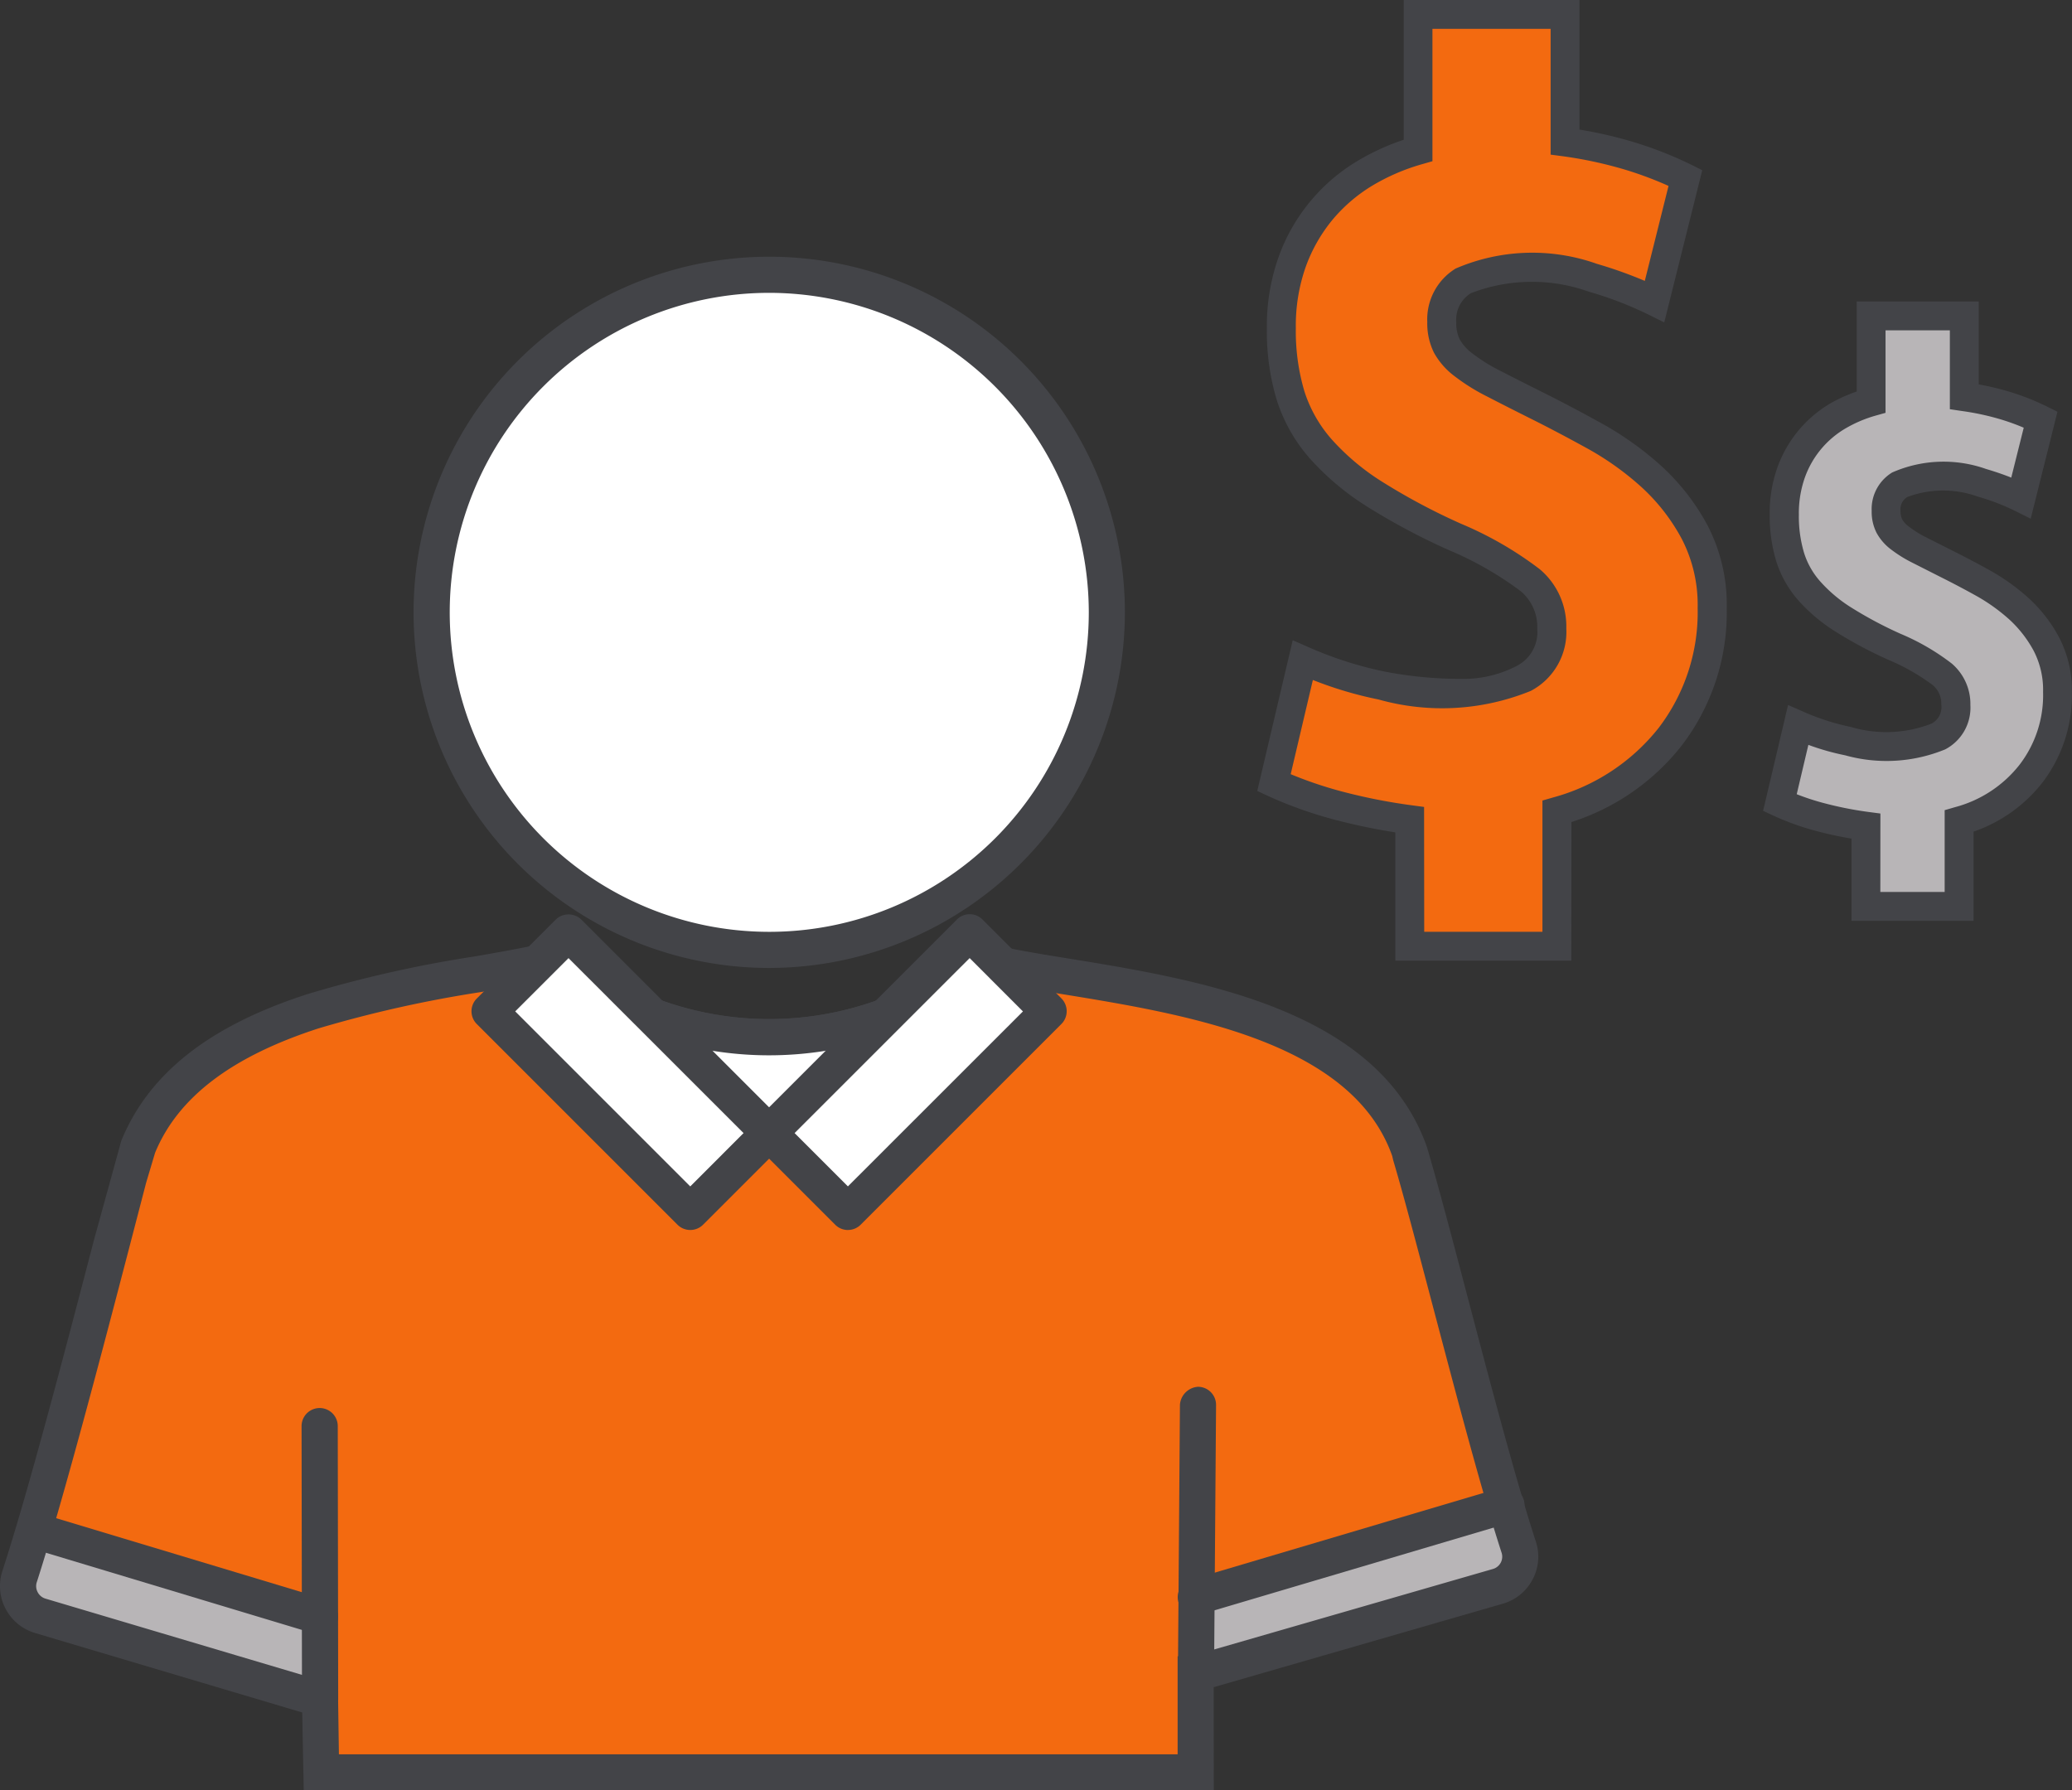
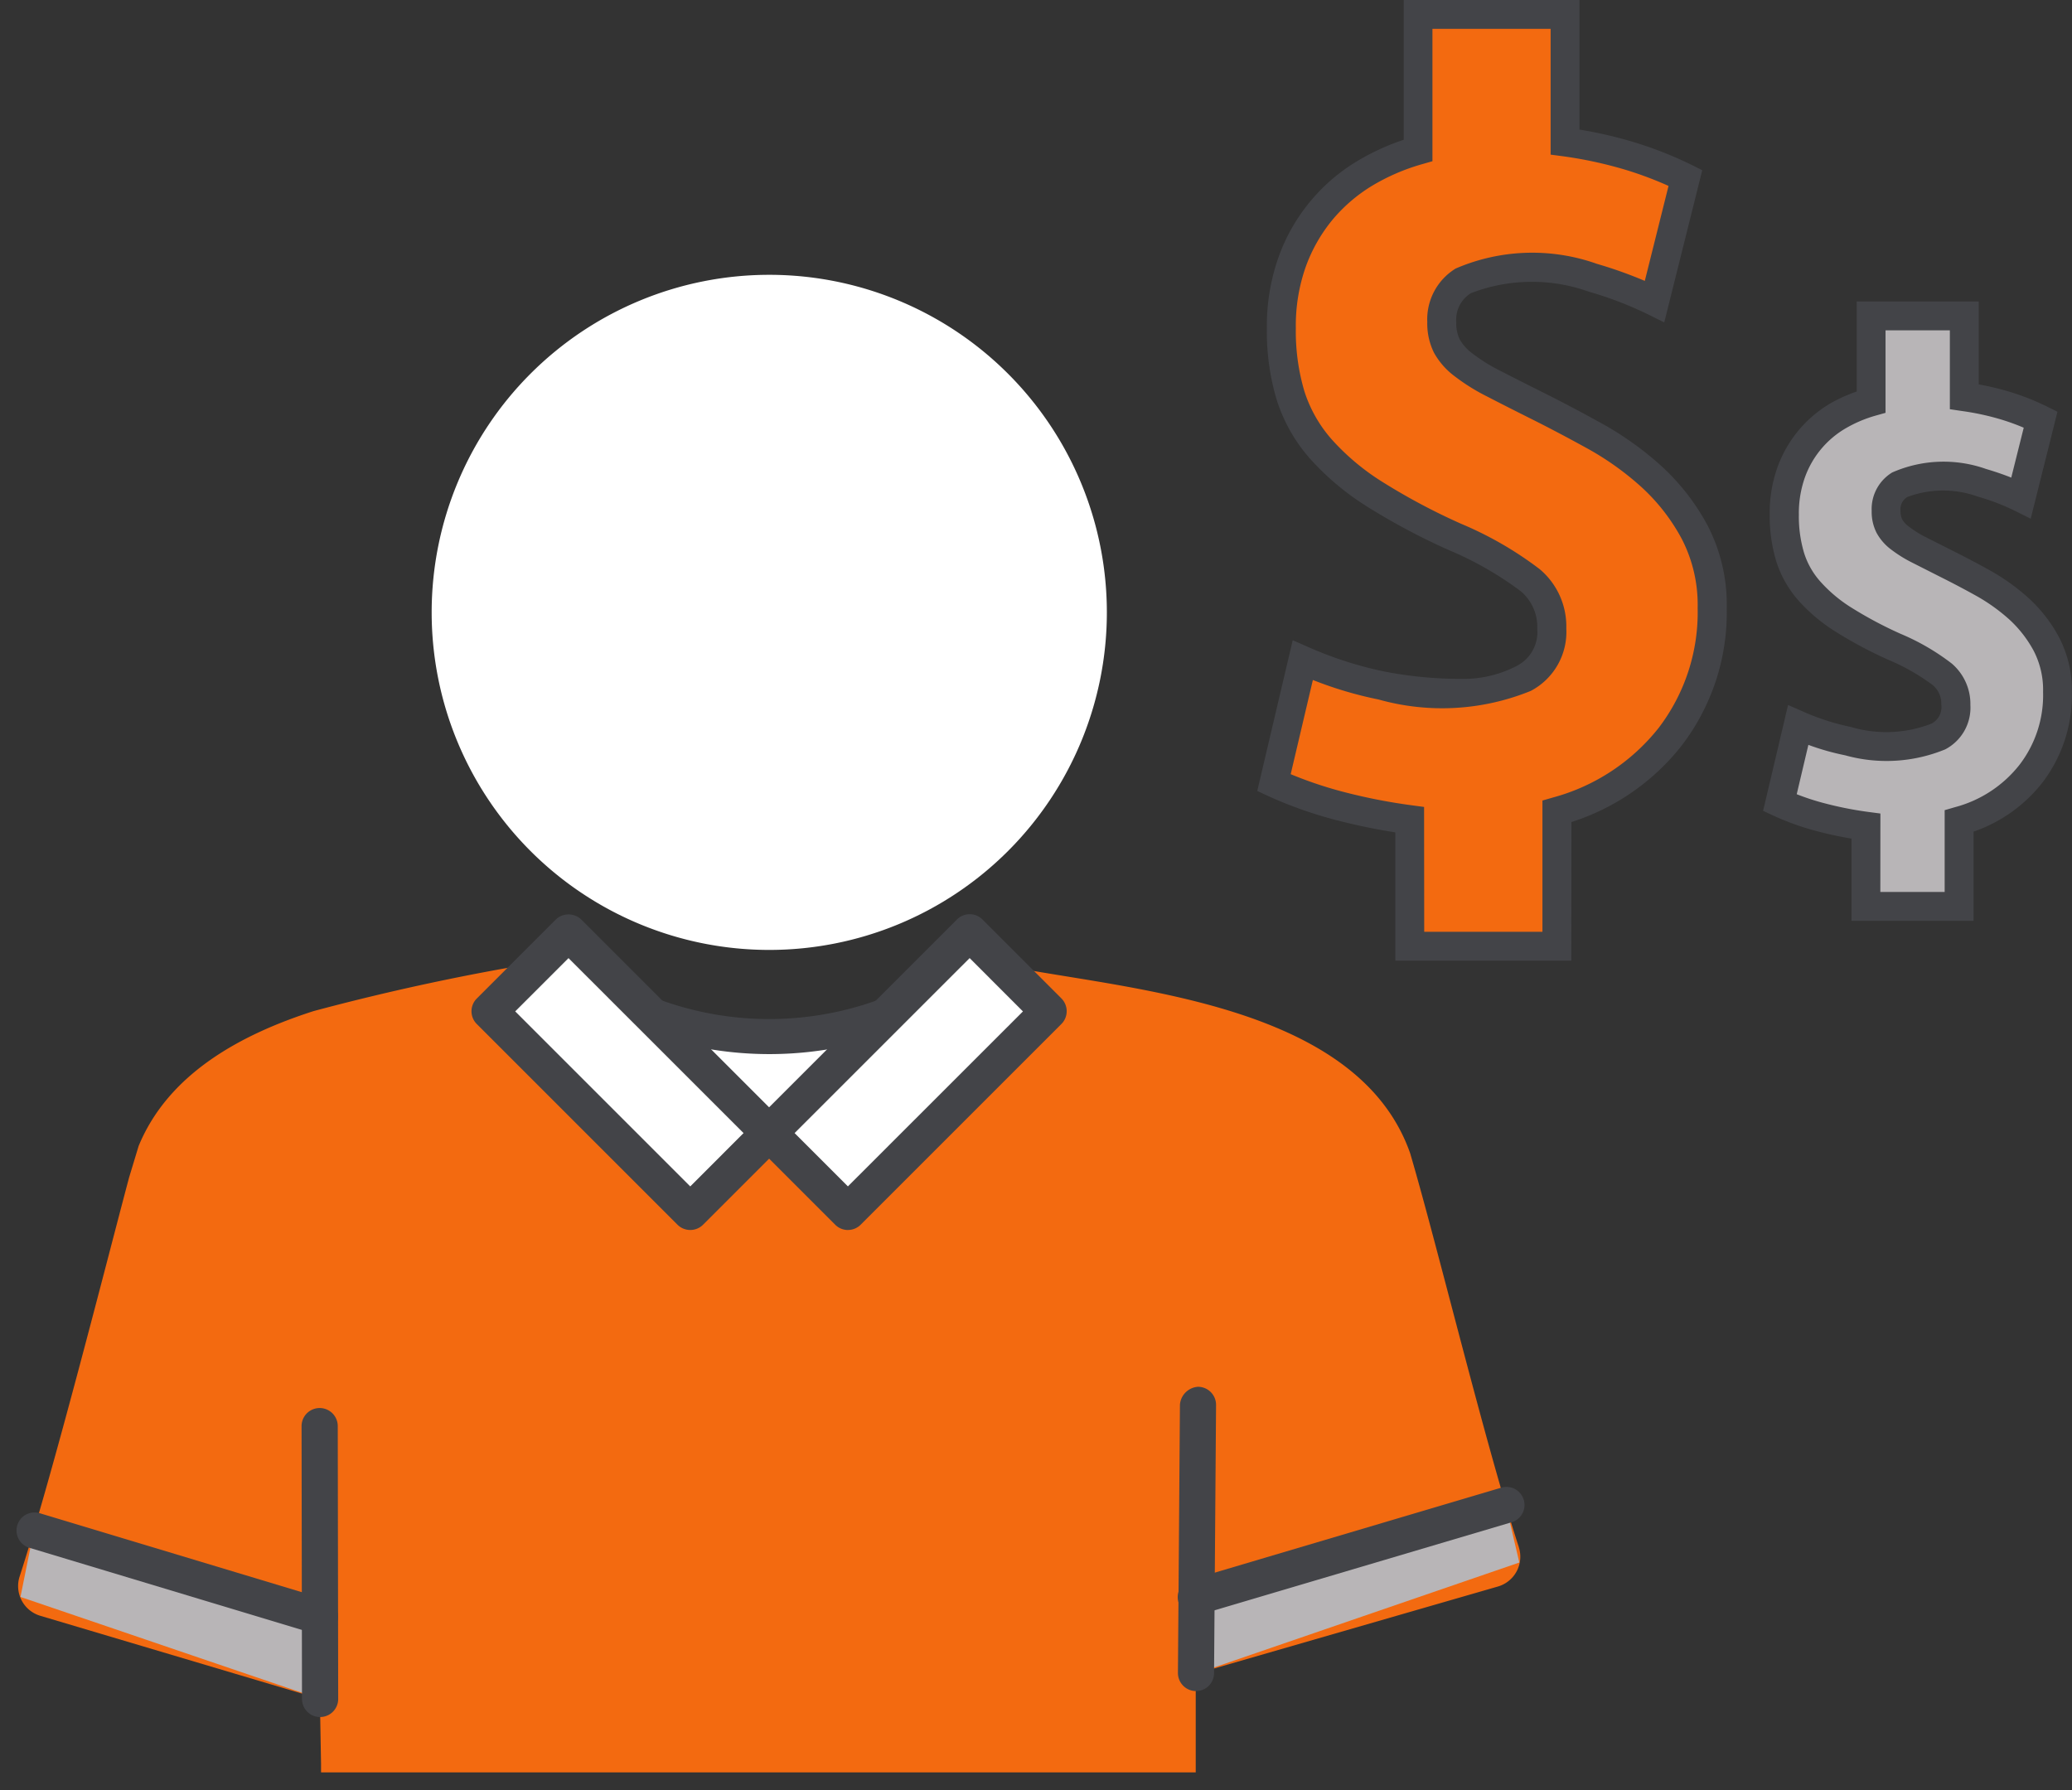
<svg xmlns="http://www.w3.org/2000/svg" width="62.971" height="54.419" viewBox="0 0 62.971 54.419">
  <rect x="0" y="0" width="62.971" height="54.419" fill="#333333" stroke="none" />
  <defs>
    <clipPath id="clip-path">
      <rect id="Rectangle_1678" data-name="Rectangle 1678" width="62.971" height="54.419" fill="none" />
    </clipPath>
  </defs>
  <g id="Vendors_Icon" data-name="Vendors Icon" transform="translate(0 0)">
    <g id="Group_45004" data-name="Group 45004" transform="translate(0 0)" clip-path="url(#clip-path)">
      <path id="Path_7933" data-name="Path 7933" d="M29.487,15.968A10.26,10.26,0,1,1,19.226,5.709,10.26,10.26,0,0,1,29.487,15.968" transform="translate(4.152 2.644)" fill="#fff" />
-       <path id="Path_7934" data-name="Path 7934" d="M19.4,26.951A10.809,10.809,0,1,1,30.209,16.143,10.821,10.821,0,0,1,19.4,26.951m0-20.52a9.711,9.711,0,1,0,9.712,9.712A9.723,9.723,0,0,0,19.4,6.431" transform="translate(3.978 2.47)" fill="#434448" />
      <path id="Path_7935" data-name="Path 7935" d="M45.985,37.778c-1.023-3.143-2.474-9.15-3.286-11.914l-.013-.047c-1.693-4.855-9.449-5.007-12.891-5.835-.013,0-.059-.006-.116-.009a10.254,10.254,0,0,1-12.958-.007c-.19,0-.31.009-.334.013a71.176,71.176,0,0,0-7.034,1.508c-2.173.7-4.4,1.879-5.314,4.1l-.291.961C3.058,29.14,1.431,35.568.422,38.673a.943.943,0,0,0,.626,1.192l8.5,2.528.035,1.98,0,.252H36.166c0-.809,0-1.6,0-2.363v-.651l.063,0,9.121-2.635a.943.943,0,0,0,.635-1.194" transform="translate(0.174 9.246)" fill="#f36a10" />
      <path id="Path_7936" data-name="Path 7936" d="M18.05,25.291c3.086,0,6.123-4.2,6.547-5.312l-.072,0a10.249,10.249,0,0,1-12.957-.009l-.066,0c.424,1.113,3.462,5.323,6.547,5.323" transform="translate(5.327 9.246)" fill="#fff" />
      <path id="Path_7937" data-name="Path 7937" d="M18.224,26.011c-3.374,0-6.558-4.356-7.061-5.678a.552.552,0,0,1,.061-.506.644.644,0,0,1,.865-.114,9.7,9.7,0,0,0,12.264.006.574.574,0,0,1,.369-.123.615.615,0,0,1,.471.249.566.566,0,0,1,.091.5c-.5,1.318-3.684,5.665-7.059,5.665m-4.714-4.1c1.184,1.415,2.977,3,4.714,3s3.539-1.592,4.723-3.007a11.011,11.011,0,0,1-9.437,0" transform="translate(5.153 9.074)" fill="#434448" />
      <path id="Path_7938" data-name="Path 7938" d="M9.531,36.918l-9.106-3.1.41-2.032,8.7,2.622Z" transform="translate(0.197 14.721)" fill="#b8b5b7" fill-rule="evenodd" />
      <path id="Path_7939" data-name="Path 7939" d="M34.652,33.013l-9.77,3.358V34.063l9.362-2.794Z" transform="translate(11.522 14.48)" fill="#b8b5b7" fill-rule="evenodd" />
-       <path id="Path_7940" data-name="Path 7940" d="M36.889,45.348H9.231L9.185,42.98l-8.12-2.416a1.487,1.487,0,0,1-.992-1.887c.8-2.446,1.993-7.03,2.784-10.063l.83-3.014c.841-2.053,2.691-3.5,5.671-4.459A37.154,37.154,0,0,1,14.425,20c.755-.132,1.444-.252,2.013-.382a1.959,1.959,0,0,1,.445-.028l.2,0,.157.127a9.7,9.7,0,0,0,12.265.006l.162-.132.418.031c.661.159,1.507.3,2.4.443,3.975.647,9.419,1.533,10.888,5.747.344,1.172.768,2.783,1.225,4.522.688,2.61,1.465,5.567,2.078,7.449h0a1.468,1.468,0,0,1-.1,1.156,1.484,1.484,0,0,1-.9.734l-8.79,2.538ZM10.3,44.251H35.79V41.272l.512-.035,9.07-2.619a.392.392,0,0,0,.238-.193.388.388,0,0,0,.026-.3c-.622-1.912-1.4-4.885-2.094-7.509-.456-1.728-.876-3.329-1.2-4.42l-.031-.133c-1.229-3.484-6.3-4.31-10-4.913-.844-.138-1.646-.268-2.309-.418a10.8,10.8,0,0,1-13.3-.034c-.032,0-.059,0-.075,0-.537.126-1.242.25-2.019.386a37.04,37.04,0,0,0-4.919,1.1c-2.654.859-4.281,2.1-4.976,3.784l-.272.911L3.918,28.89c-.794,3.046-2,7.648-2.8,10.129a.386.386,0,0,0,.025.3.394.394,0,0,0,.238.2l8.888,2.642Z" transform="translate(0 9.071)" fill="#434448" />
      <path id="Path_7941" data-name="Path 7941" d="M6.826,38.642a.549.549,0,0,1-.549-.547L6.264,29.8a.549.549,0,0,1,1.1,0l.013,8.291A.549.549,0,0,1,6.826,38.642Z" transform="translate(2.901 13.547)" fill="#434448" />
      <path id="Path_7942" data-name="Path 7942" d="M25.014,38.059h0a.55.55,0,0,1-.544-.553l.061-8.152a.59.59,0,0,1,.552-.544.551.551,0,0,1,.546.553l-.061,8.152a.548.548,0,0,1-.549.544" transform="translate(11.329 13.341)" fill="#434448" />
      <path id="Path_7943" data-name="Path 7943" d="M9.574,35.134a.537.537,0,0,1-.158-.023l-8.7-2.622a.549.549,0,0,1,.317-1.05l8.7,2.622a.549.549,0,0,1-.158,1.074" transform="translate(0.152 14.548)" fill="#434448" />
      <path id="Path_7944" data-name="Path 7944" d="M25.013,34.785a.548.548,0,0,1-.155-1.074l9.421-2.794a.549.549,0,1,1,.312,1.052l-9.422,2.793a.518.518,0,0,1-.155.023" transform="translate(11.329 14.306)" fill="#434448" />
      <rect id="Rectangle_1676" data-name="Rectangle 1676" width="3.389" height="8.62" transform="translate(14.884 30.741) rotate(-45)" fill="#fff" />
      <path id="Path_7945" data-name="Path 7945" d="M16.442,28.585a.546.546,0,0,1-.388-.159l-6.1-6.1a.548.548,0,0,1,0-.777l2.4-2.4a.56.56,0,0,1,.775,0l6.1,6.1a.553.553,0,0,1,0,.777l-2.4,2.4a.546.546,0,0,1-.388.159m-5.32-6.644,5.32,5.32,1.62-1.621-5.32-5.318Z" transform="translate(4.537 8.8)" fill="#434448" />
      <rect id="Rectangle_1677" data-name="Rectangle 1677" width="8.62" height="3.389" transform="translate(23.375 34.441) rotate(-45)" fill="#fff" />
      <path id="Path_7946" data-name="Path 7946" d="M18.546,28.588a.544.544,0,0,1-.388-.161l-2.4-2.4a.55.55,0,0,1,0-.778l6.1-6.1a.549.549,0,0,1,.775,0l2.4,2.4a.551.551,0,0,1,0,.777l-6.1,6.1a.545.545,0,0,1-.389.161m-1.62-2.945,1.62,1.62,5.32-5.318-1.62-1.621Z" transform="translate(7.225 8.798)" fill="#434448" />
      <path id="Path_7947" data-name="Path 7947" d="M30.591,28.619V24.774a17.549,17.549,0,0,1-2.2-.437,11.926,11.926,0,0,1-1.921-.688l.875-3.719a11.775,11.775,0,0,0,2.391.765,12.47,12.47,0,0,0,2.455.234,3.909,3.909,0,0,0,1.874-.452A1.583,1.583,0,0,0,34.9,18.96a1.849,1.849,0,0,0-.654-1.469,10.572,10.572,0,0,0-2.282-1.312,19.6,19.6,0,0,1-2.437-1.3,7.534,7.534,0,0,1-1.642-1.375,4.517,4.517,0,0,1-.923-1.625,6.848,6.848,0,0,1-.281-2.047,5.753,5.753,0,0,1,.329-2.016A5.149,5.149,0,0,1,27.9,6.255,5.217,5.217,0,0,1,29.214,5.13a6.673,6.673,0,0,1,1.625-.7V.3h4.471V4.176a13.047,13.047,0,0,1,2,.437,11.054,11.054,0,0,1,1.658.657l-.938,3.751a11.513,11.513,0,0,0-1.874-.72,7.755,7.755,0,0,0-2.19-.312,3.294,3.294,0,0,0-1.748.405,1.37,1.37,0,0,0-.657,1.251,1.586,1.586,0,0,0,.155.734,1.9,1.9,0,0,0,.516.578,5.753,5.753,0,0,0,.906.563q.546.281,1.3.655.812.408,1.75.923a9.233,9.233,0,0,1,1.735,1.235,6.277,6.277,0,0,1,1.327,1.7,4.767,4.767,0,0,1,.531,2.3A6.178,6.178,0,0,1,38.5,22.258a6.525,6.525,0,0,1-3.437,2.266v4.1Z" transform="translate(12.255 0.139)" fill="#f36a10" />
      <path id="Path_7948" data-name="Path 7948" d="M35.66,29.2H30.312v-3.9a18.4,18.4,0,0,1-1.877-.394,12.825,12.825,0,0,1-1.994-.713l-.325-.152,1.078-4.581.481.211a11.45,11.45,0,0,0,2.3.739,12.217,12.217,0,0,0,2.369.225,3.5,3.5,0,0,0,1.668-.4,1.153,1.153,0,0,0,.613-1.129,1.411,1.411,0,0,0-.5-1.135,10.215,10.215,0,0,0-2.18-1.248,20.229,20.229,0,0,1-2.492-1.326,8.107,8.107,0,0,1-1.735-1.457,4.966,4.966,0,0,1-1.01-1.782,7.239,7.239,0,0,1-.3-2.179,6.255,6.255,0,0,1,.356-2.167,5.592,5.592,0,0,1,2.388-2.914,7.107,7.107,0,0,1,1.415-.65V0H35.91V3.939a12.782,12.782,0,0,1,1.691.394,11.685,11.685,0,0,1,1.724.683l.315.158L38.485,9.8l-.49-.243a11,11,0,0,0-1.8-.691,5.143,5.143,0,0,0-3.583.044.941.941,0,0,0-.448.879,1.129,1.129,0,0,0,.105.528,1.413,1.413,0,0,0,.4.437,5.2,5.2,0,0,0,.837.519c.363.186.794.405,1.292.654q.819.408,1.766.931a9.706,9.706,0,0,1,1.817,1.292A6.78,6.78,0,0,1,39.8,15.968a5.218,5.218,0,0,1,.584,2.506,6.645,6.645,0,0,1-1.374,4.193,6.937,6.937,0,0,1-3.346,2.319Zm-4.47-.878h3.593V24.332l.316-.091a6.138,6.138,0,0,0,3.214-2.114A5.787,5.787,0,0,0,39.5,18.474a4.357,4.357,0,0,0-.48-2.089A5.91,5.91,0,0,0,37.787,14.8a8.78,8.78,0,0,0-1.652-1.176q-.928-.511-1.735-.913-.753-.377-1.3-.66a6.046,6.046,0,0,1-.977-.609,2.267,2.267,0,0,1-.634-.717,2,2,0,0,1-.206-.939,1.81,1.81,0,0,1,.863-1.624,5.873,5.873,0,0,1,4.294-.142,13.115,13.115,0,0,1,1.454.518l.721-2.887a11.027,11.027,0,0,0-1.274-.48,12.559,12.559,0,0,0-1.931-.421L35.032,4.7V.876H31.44V4.9l-.317.091a6.284,6.284,0,0,0-1.52.657,4.857,4.857,0,0,0-1.2,1.031,4.808,4.808,0,0,0-.815,1.434,5.379,5.379,0,0,0-.3,1.864,6.41,6.41,0,0,0,.26,1.915,4.09,4.09,0,0,0,.834,1.467,7.167,7.167,0,0,0,1.548,1.295,19.175,19.175,0,0,0,2.383,1.267A10.857,10.857,0,0,1,34.7,17.3a2.269,2.269,0,0,1,.808,1.8A2.023,2.023,0,0,1,34.428,21a7.136,7.136,0,0,1-4.622.262,11.736,11.736,0,0,1-2-.594l-.674,2.863a12.183,12.183,0,0,0,1.526.518,17.217,17.217,0,0,0,2.148.427l.38.051Z" transform="translate(12.094 0)" fill="#434448" />
      <path id="Path_7949" data-name="Path 7949" d="M39.587,24.511V22.074a11.19,11.19,0,0,1-1.4-.277,7.513,7.513,0,0,1-1.217-.436L37.527,19a7.415,7.415,0,0,0,1.516.484,7.867,7.867,0,0,0,1.555.149,2.468,2.468,0,0,0,1.188-.287,1,1,0,0,0,.535-.961,1.164,1.164,0,0,0-.417-.931,6.573,6.573,0,0,0-1.446-.832,12.582,12.582,0,0,1-1.545-.822,4.809,4.809,0,0,1-1.04-.872,2.869,2.869,0,0,1-.585-1.03,4.321,4.321,0,0,1-.178-1.3,3.666,3.666,0,0,1,.209-1.277,3.256,3.256,0,0,1,.565-.991,3.319,3.319,0,0,1,.831-.714,4.294,4.294,0,0,1,1.03-.446V6.562h2.834V9.019a8.036,8.036,0,0,1,1.267.278,6.984,6.984,0,0,1,1.05.416L44.3,12.09a7.25,7.25,0,0,0-1.189-.455,4.854,4.854,0,0,0-1.387-.2,2.1,2.1,0,0,0-1.109.258.87.87,0,0,0-.416.793.977.977,0,0,0,.1.465,1.181,1.181,0,0,0,.326.367,3.654,3.654,0,0,0,.575.356c.23.119.5.258.822.417q.514.257,1.109.584a5.791,5.791,0,0,1,1.1.783,4.006,4.006,0,0,1,.843,1.08,3.025,3.025,0,0,1,.337,1.456A3.922,3.922,0,0,1,44.6,20.48a4.147,4.147,0,0,1-2.18,1.435v2.6Z" transform="translate(17.121 3.039)" fill="#b8b5b7" />
      <path id="Path_7950" data-name="Path 7950" d="M43.02,25.089h-3.71v-2.5c-.367-.06-.727-.139-1.071-.231a8.042,8.042,0,0,1-1.289-.461l-.326-.152.759-3.217.481.211a7.044,7.044,0,0,0,1.425.456,3.786,3.786,0,0,0,2.451-.1.562.562,0,0,0,.3-.574.738.738,0,0,0-.263-.6,6.355,6.355,0,0,0-1.345-.765,13.136,13.136,0,0,1-1.6-.853,5.222,5.222,0,0,1-1.135-.952,3.323,3.323,0,0,1-.672-1.187,4.754,4.754,0,0,1-.2-1.429,4.106,4.106,0,0,1,.234-1.428,3.714,3.714,0,0,1,1.582-1.93A4.674,4.674,0,0,1,39.469,9V6.262h3.709V8.784a8.252,8.252,0,0,1,.96.231,7.488,7.488,0,0,1,1.116.443l.316.157-.813,3.251-.489-.244a6.717,6.717,0,0,0-1.116-.427,3.114,3.114,0,0,0-2.142.01.428.428,0,0,0-.209.42.572.572,0,0,0,.05.26.719.719,0,0,0,.209.225,3.213,3.213,0,0,0,.5.313l.819.413q.522.261,1.125.593a6.445,6.445,0,0,1,1.182.843,4.454,4.454,0,0,1,.933,1.2,3.469,3.469,0,0,1,.389,1.666,4.375,4.375,0,0,1-.9,2.755,4.535,4.535,0,0,1-2.088,1.485Zm-2.833-.878h1.955V21.725l.317-.092a3.693,3.693,0,0,0,1.956-1.285,3.47,3.47,0,0,0,.718-2.215,2.583,2.583,0,0,0-.284-1.249,3.607,3.607,0,0,0-.749-.961,5.582,5.582,0,0,0-1.018-.724c-.391-.217-.756-.407-1.094-.576l-.825-.418a4,4,0,0,1-.645-.4,1.567,1.567,0,0,1-.445-.509,1.405,1.405,0,0,1-.149-.669,1.3,1.3,0,0,1,.623-1.166,3.872,3.872,0,0,1,2.852-.107c.271.08.527.167.767.263l.379-1.517a6.852,6.852,0,0,0-.669-.244,7.83,7.83,0,0,0-1.2-.262L42.3,9.538V7.14H40.345V9.648l-.317.089a3.938,3.938,0,0,0-.925.4,2.829,2.829,0,0,0-1.211,1.481,3.252,3.252,0,0,0-.181,1.125,3.857,3.857,0,0,0,.159,1.165,2.371,2.371,0,0,0,.5.875,4.345,4.345,0,0,0,.945.79,12.223,12.223,0,0,0,1.491.793,6.953,6.953,0,0,1,1.549.9,1.616,1.616,0,0,1,.569,1.264,1.431,1.431,0,0,1-.765,1.347,4.682,4.682,0,0,1-3.039.181A7.493,7.493,0,0,1,38,19.74l-.354,1.5a7.193,7.193,0,0,0,.821.269,10.882,10.882,0,0,0,1.342.268l.38.05Z" transform="translate(16.959 2.9)" fill="#434448" />
    </g>
  </g>
</svg>